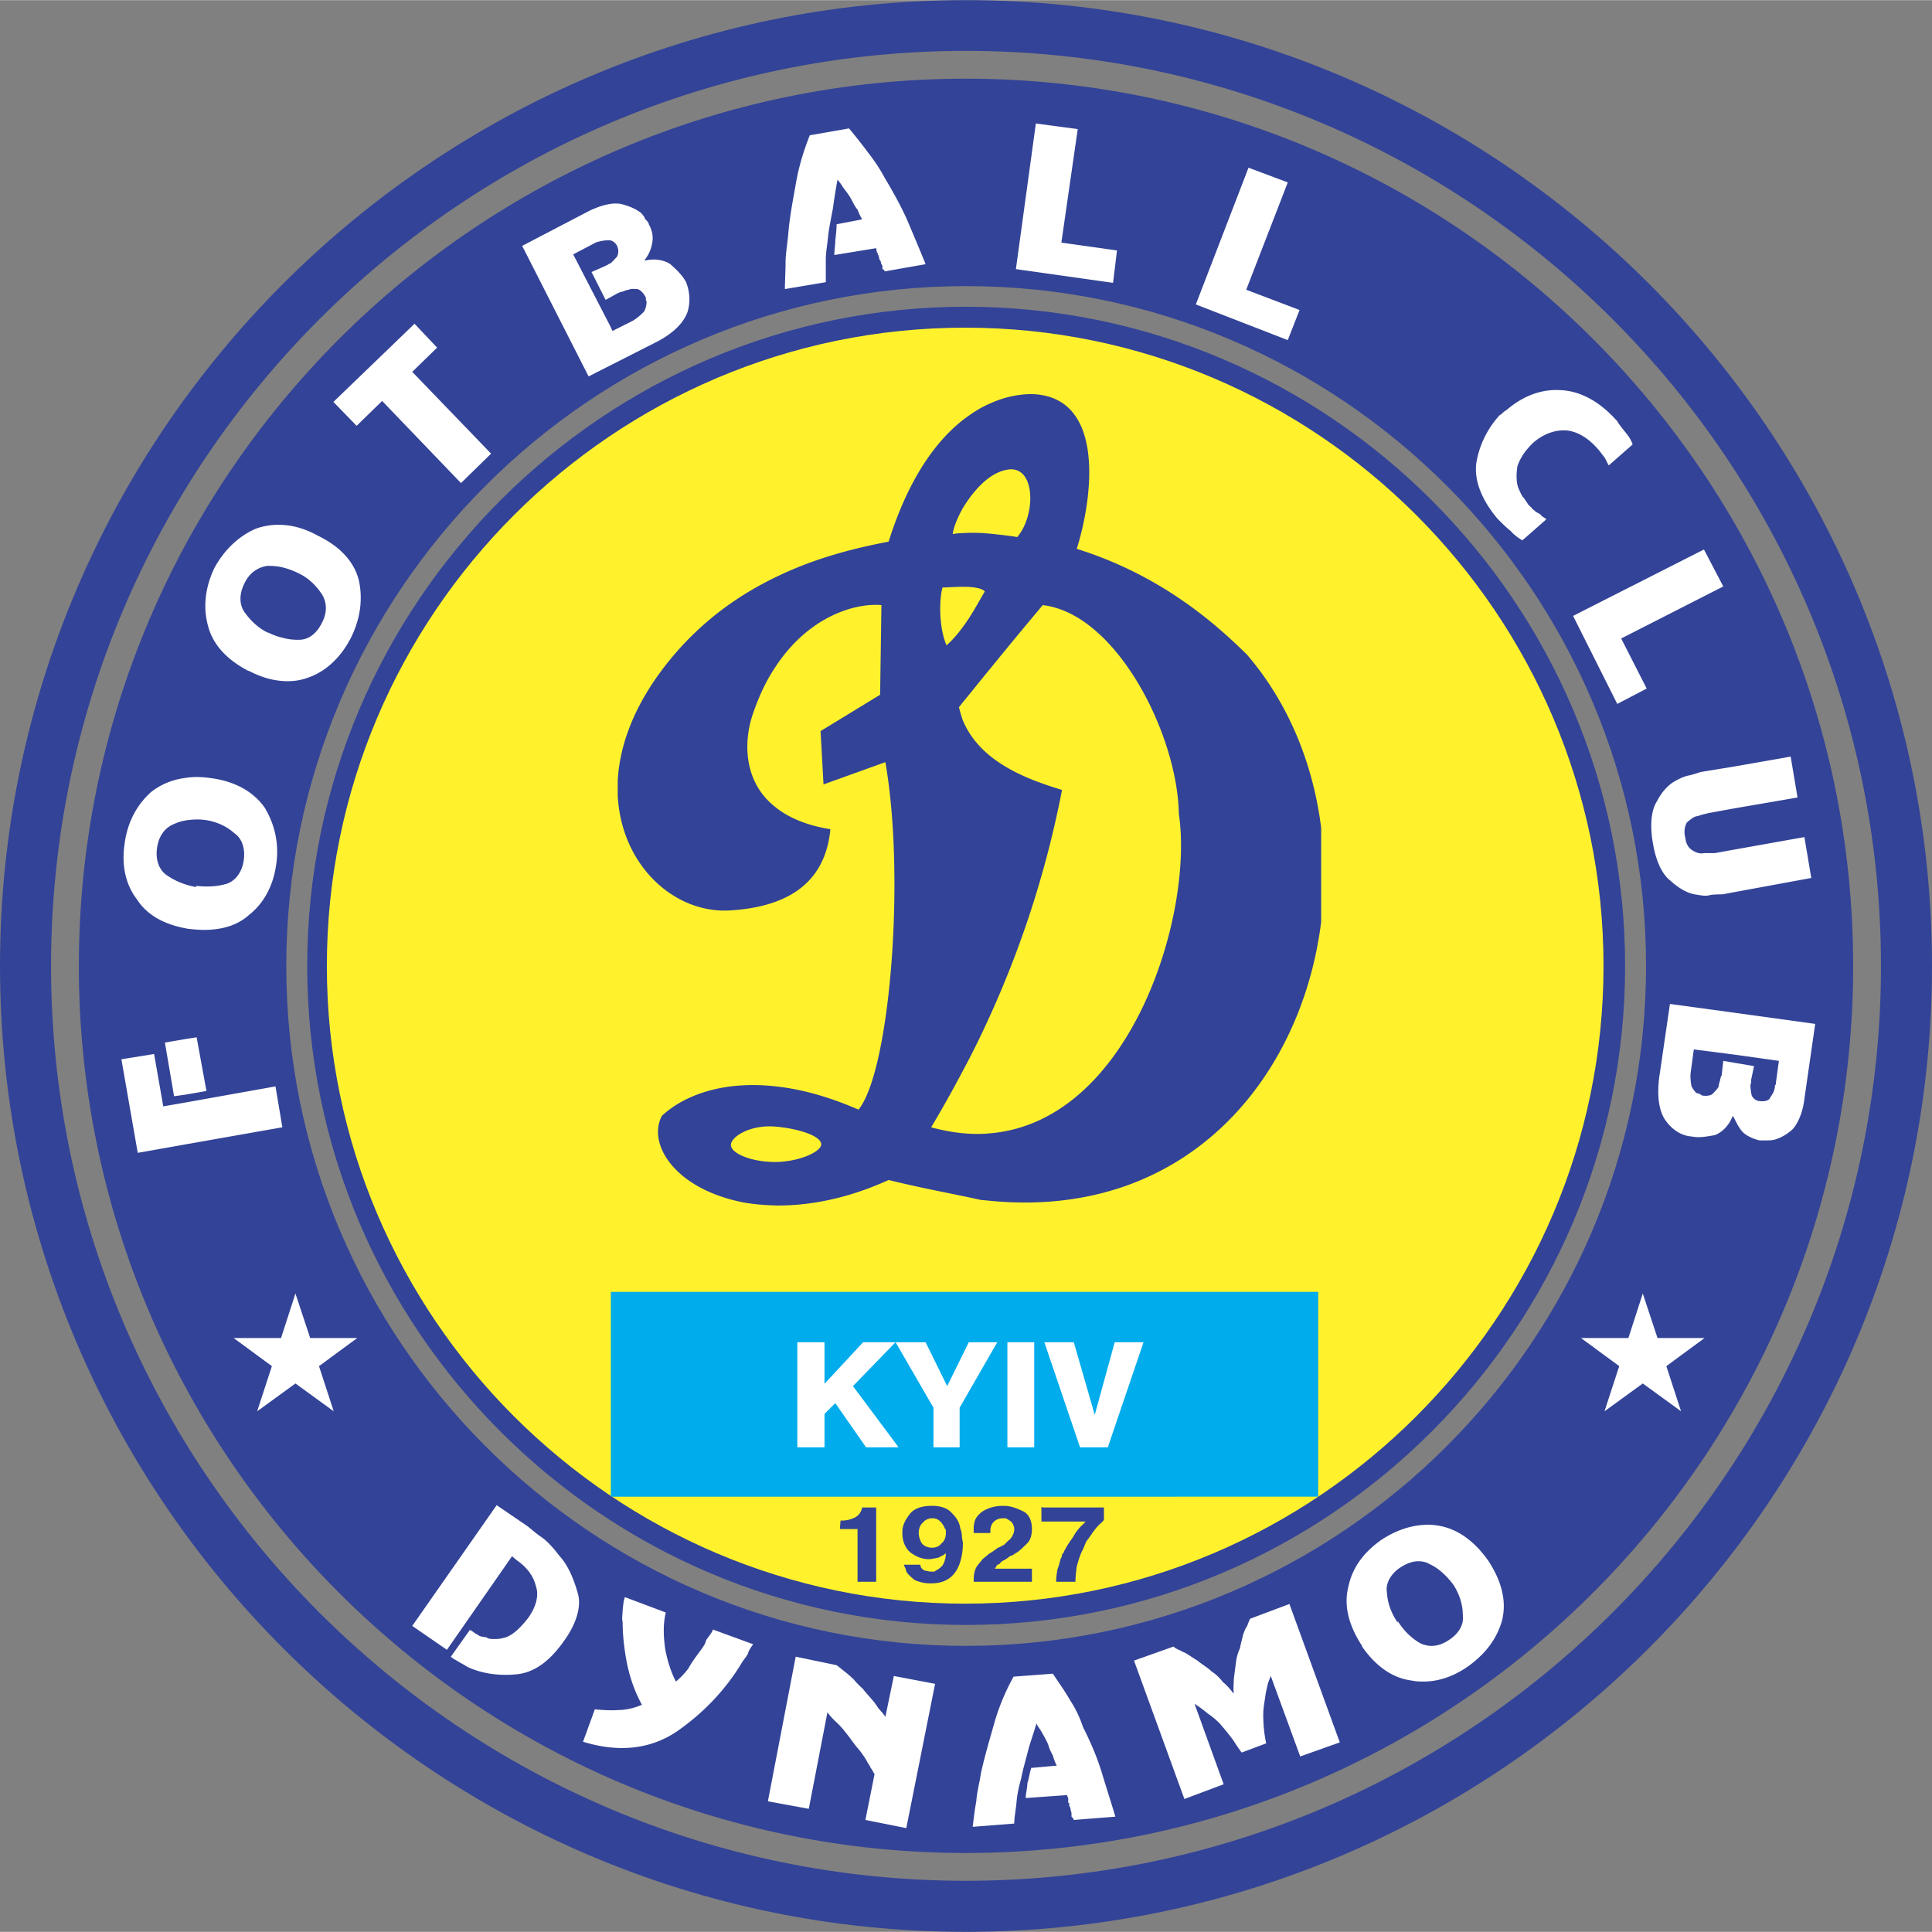
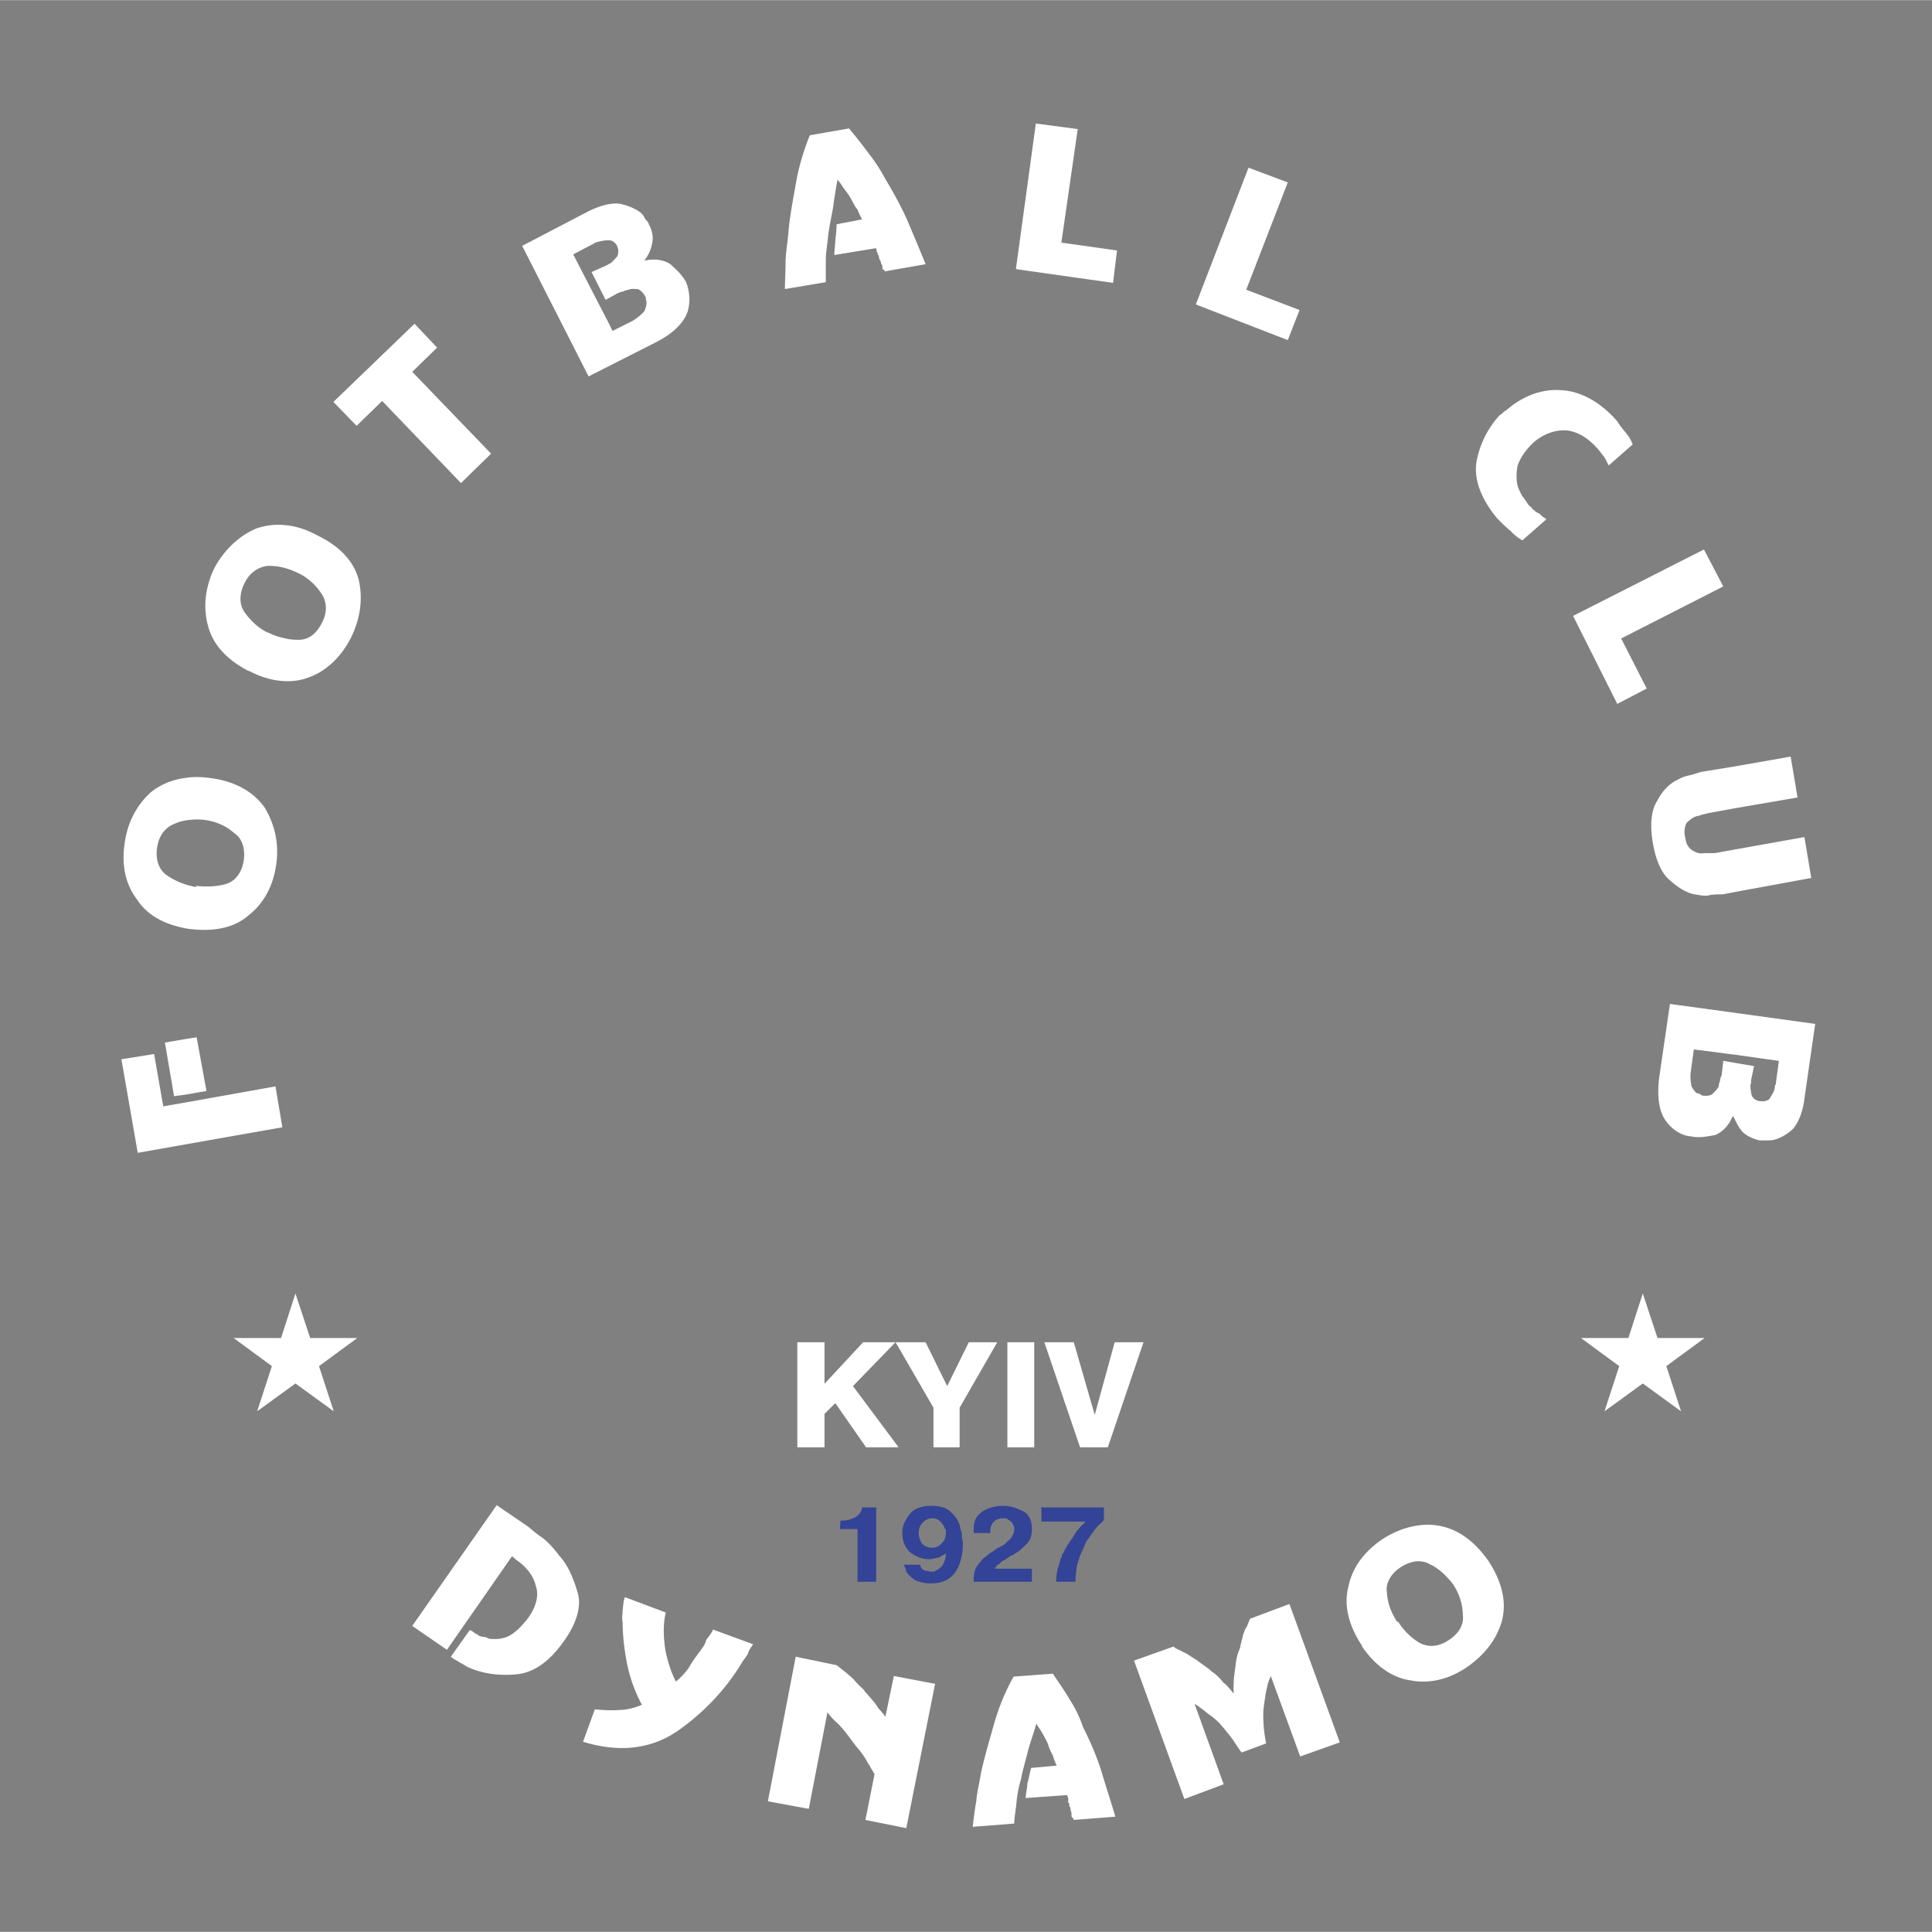
<svg xmlns="http://www.w3.org/2000/svg" width="2500" height="2500" viewBox="0 0 425.159 425.088">
  <rect x="0" y="0" width="425.159" height="425.088" fill="#808080" stroke="none" />
-   <path d="M212.616 425.088c117.144-.072 212.543-95.473 212.543-212.544C425.159 95.399 329.76 0 212.616 0v11.16c111.024.072 201.312 90.36 201.312 201.384 0 110.951-90.288 201.239-201.312 201.312v11.232zm0-17.352V362.16c82.44-.072 149.617-67.176 149.617-149.616S295.056 62.928 212.616 62.928V17.28c107.64.072 195.192 87.624 195.192 195.264 0 107.567-87.552 195.12-195.192 195.192zm0-50.184V67.464c79.848.072 145.008 65.16 145.008 145.08 0 79.848-65.16 145.008-145.008 145.008zM212.544 0C95.472 0 0 95.399 0 212.544c0 117.144 95.472 212.544 212.544 212.544h.072v-11.232h-.072c-110.952 0-201.312-90.287-201.312-201.312S101.592 11.16 212.544 11.16h.072V0h-.072zm.072 17.28v45.648h-.072C130.176 62.928 63 130.104 63 212.544S130.176 362.16 212.544 362.16h.072v45.576h-.072c-107.496 0-195.192-87.553-195.192-195.192 0-107.64 87.696-195.264 195.192-195.264h.072zm0 50.184v290.088h-.072c-79.776 0-144.936-65.088-144.936-145.008 0-79.92 65.16-145.08 144.936-145.08h.072z" fill="#334397" />
-   <path d="M212.4 72.072c-77.4 0-140.472 63.072-140.472 140.472C71.928 289.8 135 352.871 212.4 352.871c77.329 0 140.472-63.071 140.472-140.327 0-77.4-63.143-140.472-140.472-140.472z" fill="#fff22d" />
-   <path d="M236.951 120.744c3.601-11.448 6.337-33.552-9.863-34.056-2.376 0-5.544.432-8.929 1.944v16.128c1.009-.648 2.089-1.152 3.169-1.368 6.623-1.584 6.768 9.864 2.52 14.76-1.655-.288-3.672-.504-5.688-.72v29.376c3.745-4.608 7.561-9.216 11.305-13.68 16.2 1.872 29.664 28.44 29.952 45.936 3.312 21.888-10.44 67.393-41.257 70.272v14.904c43.057 4.031 68.328-27.145 72.577-61.417V182.16c-1.729-13.968-7.128-27.432-16.345-38.16-5.76-5.616-17.857-17.136-37.441-23.256zM218.159 222.84v-56.304c5.112 4.032 11.665 6.048 15.553 7.272-3.168 16.272-8.137 32.544-15.553 49.032zm0-134.208c-2.088.864-4.104 2.088-6.335 3.816v19.44c1.584-2.664 3.816-5.472 6.335-7.128V88.632zm-6.335 174.528c1.368.288 2.664.576 4.032.863.793.072 1.512.145 2.304.217v-14.904c-2.088.216-4.104.216-6.335 0v13.824h-.001zm6.335-145.728v29.376c-2.159 2.592-4.175 5.184-6.335 7.776v-16.56c1.944-2.592 3.384-5.328 4.896-7.92-.792-.792-2.736-1.008-4.896-1.008v-11.808c2.016-.144 4.176-.072 6.335.144zm0 49.104v56.304c-1.943 4.32-4.031 8.64-6.335 12.888v-77.4c1.368 3.384 3.6 6.047 6.335 8.208zm-6.335-74.088c-5.832 4.608-11.88 12.744-16.272 26.712-7.56 1.44-16.2 3.6-24.768 7.776v19.584c7.416-11.16 17.712-13.896 23.184-13.392l-.288 19.728-13.104 7.992.648 11.736 13.608-4.896c4.464 25.344 1.008 67.969-5.904 76.465-6.768-2.953-12.816-4.537-18.144-5.112v8.855c5.4.505 9.936 2.16 9.936 3.888 0 1.656-4.896 3.816-9.936 3.889v9.576c7.128.071 15.624-1.44 24.768-5.616 5.472 1.367 10.656 2.376 16.272 3.528v-13.824c-2.232-.217-4.536-.648-6.912-1.296a264.65 264.65 0 0 0 6.912-12.312v-77.4c-.288-.864-.576-1.8-.792-2.736.288-.36.576-.72.792-1.008v-16.56c-1.008 1.368-2.16 2.736-3.528 3.96-1.872-4.392-1.512-10.872-.864-12.744 1.152 0 2.808-.144 4.392-.144v-11.808c-.72 0-1.512.072-2.16.216.144-1.44 1.008-3.528 2.16-5.616V92.448zm-41.04 105.912v-20.664c2.736 2.16 6.624 3.888 11.952 4.752-.864 9-5.76 13.608-11.952 15.912zm0-71.424c-7.776 3.744-15.552 9.072-22.392 17.064-8.352 9.792-12.024 19.368-12.456 27.792v3.24c.792 15.48 12.6 26.136 24.912 25.272 3.384-.216 6.84-.792 9.936-1.944v-20.664c-7.776-5.976-6.84-15.48-5.184-20.376 1.44-4.32 3.168-7.848 5.184-10.8v-19.584zm0 112.104c-12.096-1.368-20.592 2.231-25.128 6.479-3.24 6.12 2.736 15.984 17.712 19.008 2.232.432 4.752.648 7.416.721v-9.576h-.288c-5.112 0-9.648-1.872-9.648-3.744s4.392-4.536 9.864-4.032h.072v-8.856z" fill="#334397" />
-   <path fill="#00acec" d="M134.424 284.256h155.664v45.071H134.424z" />
  <path fill="#fff" d="M51.408 294.407h10.44l3.168-9.792 3.24 9.792h10.368L70.2 300.6l3.24 9.936-8.424-6.121-8.424 6.121 3.24-9.936zM347.904 294.407h10.44l3.168-9.792 3.24 9.792h10.367l-8.423 6.193 3.24 9.936-8.424-6.121-8.424 6.121 3.24-9.936z" />
  <path d="M205.128 348.407v-2.592h.432c.216 0 .36-.288.504-.288.504-.216 1.008-.72 1.368-1.079.36-.648.72-1.513.72-2.665-.36.289-.72.504-1.08.648-.144.145-.648.359-.792.359-.216 0-.504.145-.72.145-.144 0-.288 0-.432.072v-2.448h.072c.72 0 1.584-.36 1.872-.864.72-.504 1.08-1.368 1.08-2.376v-.504c0-.359-.36-.504-.36-.863-.216-.288-.504-.864-.864-1.152-.504-.504-1.008-.72-1.8-.72v-2.736h.072c1.872 0 3.456.576 4.248 1.584 1.08 1.008 1.728 2.16 1.872 3.384.216.504.36 1.152.36 1.729 0 .504.216 1.151.216 1.512 0 2.521-.576 4.752-1.584 6.264-1.152 1.655-2.736 2.519-5.184 2.59zm21.96-.359h-12.816v-.504c0-.864.144-1.729.432-2.376.288-.72 1.008-1.368 1.512-2.088.359-.289 1.008-.793 1.368-1.152.648-.359 1.367-.864 2.016-1.368.505-.145 1.009-.504 1.368-.648l.864-.863c.504-.36.864-.864 1.008-1.225.216-.359.36-.864.36-1.367 0-.648-.36-1.368-.721-1.656-.504-.36-1.008-.72-1.296-.72h-.575a2.79 2.79 0 0 0-1.872.72c-.504.504-.793 1.152-.793 2.016v.504H214.271v-.504-.863c0-.288.144-.864.215-1.152.217-.864.864-1.584 1.729-2.231 1.008-.648 2.521-1.225 4.393-1.225h.359c1.512 0 2.88.576 4.248 1.225 1.224.647 1.872 2.016 1.872 3.888 0 1.224-.288 2.376-1.008 3.096-.648.647-1.513 1.512-2.232 2.017-.144 0-.287.215-.647.359-.145.145-.36.359-.721.359-.504.289-1.008.793-1.512 1.009-.359.144-.863.504-1.008.864-.36 0-.504.288-.647.288 0 .359-.361.504-.361.72h8.137v2.877zm2.088-16.488l.288.144h13.464v2.736s-.36.505-1.008 1.009c-.504.504-1.224 1.367-1.872 2.375-.36.504-.72 1.009-1.008 1.368-.216.504-.505 1.224-.72 1.729-.648 1.152-1.008 2.52-1.369 3.744-.144 1.151-.287 2.376-.287 3.384H232.416c0-.864.145-1.872.288-2.736.359-.863.504-1.655.72-2.376.144-.145.288-.504.288-.863 0-.145.359-.289.359-.504.504-1.153 1.368-2.377 2.088-3.385.648-1.225 1.513-2.231 2.521-3.096v-.144l.36-.145h-9.864v-3.24zm-44.208 3.024h.36a6.385 6.385 0 0 0 2.736-.648 2.994 2.994 0 0 0 1.656-2.232h3.096v16.345h-4.104v-11.592h-3.888l.144-1.873zm20.16-3.24v2.736h-.072c-.648 0-1.512.359-1.872.864-.648.504-1.008 1.367-1.008 2.375 0 .864.36 1.729.648 2.232.504.647 1.368 1.008 2.304 1.008v2.448c-.216.072-.36.072-.576.072h-.144c-1.584 0-2.952-.648-4.104-1.512-1.008-.865-1.728-2.377-1.728-4.104v-.505c0-1.295.72-2.663 1.584-3.743.792-1.152 2.52-1.872 4.752-1.872h.216v.001zm0 14.471v2.592h-.432c-1.368 0-2.52-.359-3.384-.72-.648-.504-1.368-1.151-1.728-1.655-.144-.217-.288-.721-.288-.864-.216-.36-.36-.72-.36-.864h3.6c0 .504.288.864.792 1.224.576.145 1.224.288 1.584.288l.216-.001z" fill="#334397" />
  <path d="M381.744 246.24v-12.385l4.248.721-.648 3.096v.504c0 .144-.144.504-.144.647 0 .721.144 1.584.287 2.232.36.72 1.08 1.224 1.872 1.224 1.08.145 2.088-.216 2.232-.864.504-.72 1.008-1.512 1.008-2.592l.217-.287v-.36l.647-4.752-9.72-1.368v-9.216l17.712 2.448-2.376 16.488c-.36 3.024-1.368 5.257-2.52 6.625-1.225 1.151-2.736 2.015-4.104 2.375-.505.145-1.368.145-1.728.145h-1.513c-1.512-.36-2.88-1.009-3.744-1.872-.718-.793-1.294-1.873-1.726-2.809zm0-49.969v-9.36l15.336-2.736 1.512 9-16.848 3.096zm0-18.431v-9.216l12.312-2.16 1.512 9-13.824 2.376zm0-9.216v9.216l-5.904 1.08c-.36.144-.721.144-1.08.288-.288 0-1.008.36-1.296.36-.864.144-1.584.864-2.231 1.368-.504.864-.721 2.016-.36 3.384.144 1.368.72 2.232 1.512 2.736.721.504 1.729.864 2.592.648h2.376l4.393-.792v9.36l-2.664.504c-.721 0-1.729 0-2.736.144-1.008.36-2.376 0-3.456-.144-1.872-.36-3.743-1.584-5.4-3.096-1.728-1.368-3.096-4.248-3.743-8.136-.72-3.96-.36-7.344.864-9.216 1.151-2.232 2.663-3.888 4.536-4.752.863-.504 1.871-.864 2.735-1.008.864-.216 1.729-.504 2.376-.72l7.486-1.224zm0 54.216v9.216l-9-1.152-.648 4.752c-.216 1.296 0 2.663.145 3.384.359.647.864 1.367 1.224 1.512.145 0 .504.144.648.144.144.216.504.36.504.36 1.008.144 2.016 0 2.376-.504.504-.504 1.008-1.008 1.224-1.512 0-.36.144-.864.288-1.225 0-.288.216-.863.216-1.008l.144-.144.36-3.24 2.521.432v12.385a2.112 2.112 0 0 1-.288-.576h-.216c-.864 2.231-2.521 3.6-3.889 4.104-1.728.288-3.384.647-5.111.288-2.232-.145-4.248-1.512-5.616-3.384-1.512-2.016-2.016-5.257-1.512-9.504l2.375-16.272 14.255 1.944zM134.208 80.424v-8.856l.576 1.224 4.464-2.232c1.152-.72 2.016-1.512 2.52-2.088.36-.648.504-1.512.504-1.872 0-.144 0-.504-.144-.648v-.504c-.504-1.008-1.224-1.728-1.872-1.872-.72 0-1.368-.144-1.872.144-.36 0-.864.216-1.224.36s-.864.144-1.008.36h-.144l-1.8 1.008V57.96h.072c.504-.36 1.008-1.008 1.512-1.512.36-.72.36-1.584 0-2.376-.36-.72-1.008-1.152-1.584-1.224v-7.992c.936-.144 1.728-.144 2.448 0 1.512.36 3.24 1.008 4.464 2.016.288.36.792.864.792 1.224.36.36.864.864.864 1.224.864 1.512 1.008 3.024.72 4.248-.216 1.296-.864 2.664-1.584 3.528v.216c2.376-.576 4.464 0 5.616.792 1.368 1.224 2.592 2.376 3.456 3.96.792 2.016 1.008 4.392.288 6.624-.864 2.376-3.24 4.752-6.984 6.624l-10.08 5.112zm52.632-52.2c1.368 1.656 2.88 3.528 4.248 5.4a37.713 37.713 0 0 1 3.6 5.472c2.016 3.384 3.888 6.768 5.256 10.008 1.368 3.24 2.736 6.48 3.744 9l-9 1.584-.144-.36-.36-.144v-.216-.504c-.216-.36-.36-.648-.36-1.008-.144-.144-.36-.504-.36-.72 0-.144-.144-.504-.144-.648h-.144v-.36l-.216-.288c0-.216-.144-.576-.144-.864l-9.216 1.512c0-1.008.216-2.232.216-3.24.144-1.152.288-2.52.288-3.528l5.616-1.08c-.288-.504-.792-1.512-1.008-2.16-.504-.504-1.008-1.584-1.368-2.232-.504-1.008-1.368-2.016-1.872-2.736-.504-.864-1.008-1.368-1.152-1.656a104.45 104.45 0 0 0-1.008 6.264c-.36 2.016-.864 4.248-1.08 6.264-.144 1.728-.504 3.456-.504 5.112v4.968l-9 1.512c0-1.728.144-3.888.144-5.76 0-1.872.36-3.96.576-6.12.288-3.96 1.152-8.208 1.8-11.952.72-3.888 1.872-7.272 2.952-10.008l8.64-1.512zm50.328.144l-3.601 24.984 12.24 1.728-.864 7.128-21.383-3.024 4.391-32.04 9.217 1.224zm46.224 11.736l-9.144 23.616 11.735 4.464-2.592 6.624-20.232-7.848 11.593-30.096 8.64 3.24zm70.632 62.28c-.36-.576-.648-1.368-1.009-1.872-.504-.576-1.008-1.368-1.512-1.872-2.088-2.376-4.464-3.744-6.84-3.96-2.376-.144-4.896.72-7.129 2.592-2.015 1.872-3.096 3.744-3.6 5.256-.287 1.728-.287 3.6.217 4.896.287.576.647 1.584 1.151 2.088.36.504.721 1.008 1.009 1.512.215.144.504.504.719.648.145.36.648.576.865.864.287.216 1.008.504 1.151.72.36.504 1.008.648 1.224 1.008l-5.256 4.608c-.863-.504-1.871-1.224-2.592-2.088-.863-.648-1.872-1.656-2.88-2.664-3.744-4.464-5.256-8.856-4.608-12.6.72-3.96 2.592-7.488 5.112-10.224.145 0 .504-.36.504-.36.36-.288.504-.504.864-.648 3.743-3.24 7.848-4.752 12.096-4.464 4.393.216 8.641 2.592 12.385 6.84.504.864 1.223 1.728 1.871 2.52.72.864 1.225 1.728 1.512 2.592l-5.254 4.608zm25.2 26.639l-22.464 11.448 5.616 11.016-6.479 3.384-9.721-19.368 28.8-14.616 4.248 8.136zM134.208 44.855v7.992h-.432c-.864 0-1.872.216-2.736.504l-.36.216-.288.144-4.248 2.232 8.064 15.624v8.856l-4.68 2.376-14.616-28.728 14.76-7.704c1.656-.791 3.168-1.295 4.536-1.512zm0 13.105a1.568 1.568 0 0 0-.576.36.55.55 0 0 0-.36.144l-3.096 1.368 3.096 6.12.936-.504V57.96zM62.28 149.832v-9.504c1.224.36 2.376.432 3.456.432 2.16 0 3.888-1.296 5.112-3.744 1.152-2.16 1.152-4.392 0-6.264-1.224-1.872-2.952-3.6-5.112-4.608a16.884 16.884 0 0 0-3.456-1.296v-9.36c2.52.144 5.112.936 7.704 2.376 4.896 2.376 7.992 5.76 9 9.864.864 4.032.36 8.28-1.728 12.528-2.16 4.248-5.4 7.344-9.144 8.712-1.8.72-3.744 1.008-5.832.864zm28.944-78.624l4.968 5.256-5.472 5.328 17.352 18-6.624 6.48L84.096 88.2l-5.616 5.472-5.112-5.256 17.856-17.208zm-50.328 171.36l19.728-3.528 1.512 9-21.24 3.743v-9.215zm21.384-127.08v9.36c-1.152-.288-2.304-.36-3.384-.36-2.232.288-4.104 1.656-5.112 3.888-1.152 2.232-1.152 4.608 0 6.264 1.224 1.728 2.88 3.456 5.256 4.608l-.144-.144c1.152.576 2.304 1.008 3.384 1.224v9.504c-2.376-.144-4.896-.864-7.488-2.232h-.144c-4.968-2.592-7.848-5.976-8.856-9.864-1.152-4.104-.648-8.496 1.368-12.744 2.232-4.104 5.472-7.128 9.216-8.712a14.686 14.686 0 0 1 5.904-.792zM40.896 240.84l4.536-.792-2.16-11.808-2.376.36v12.24zm0-36.576v-9.648c.72.216 1.512.432 2.376.576l-.216-.288c2.592.288 4.968.144 6.984-.504 1.872-.72 3.24-2.592 3.6-5.112.36-2.592-.36-4.824-2.088-5.976-1.656-1.512-3.888-2.52-6.264-2.88-1.512-.216-3.024-.144-4.392.072v-9.36c1.728-.288 3.6-.216 5.616.072 5.4.72 9.36 3.096 11.736 6.48 2.16 3.6 3.24 7.848 2.52 12.6-.648 4.608-2.736 8.496-5.976 11.016-3.024 2.736-7.488 3.744-12.888 3.096h-.216c-.288-.072-.576-.072-.792-.144zm-6.984 27.648l2.016 11.52 4.968-.863v9.215l-10.584 1.873-3.6-20.593 7.2-1.152zm6.984-60.768v9.36a9.89 9.89 0 0 0-2.592.792c-2.016.792-3.384 2.664-3.744 5.256-.36 2.52.36 4.752 2.088 5.976a15.578 15.578 0 0 0 4.248 2.088v9.648c-5.04-.936-8.64-3.096-10.728-6.336-2.592-3.384-3.456-7.632-2.736-12.384.648-4.752 2.736-8.496 5.76-11.232 2.16-1.729 4.752-2.808 7.704-3.168zm0 57.456l-4.608.792 2.016 11.808 2.592-.359V228.6zM313.561 370.008v-8.063c1.655.504 3.527.144 5.399-1.153 2.088-1.367 3.24-3.384 2.952-5.399 0-2.231-.72-4.608-2.088-6.696-1.512-2.016-3.385-3.743-5.257-4.535-.359-.216-.647-.36-1.007-.433v-8.208c.936-.071 1.799 0 2.735.145 4.392.647 8.136 3.384 11.231 7.775 3.024 4.608 4.033 9 3.024 13.104-1.151 4.104-3.744 7.488-7.632 10.224-3.022 2.086-6.189 3.167-9.357 3.239zm-197.497-34.2c.864.648 1.728 1.512 3.24 2.52 1.368 1.009 2.736 2.593 3.744 3.96 2.016 2.161 3.24 5.257 4.104 8.281.864 2.951-.36 6.839-3.096 10.584-3.24 4.607-6.768 6.983-10.512 7.271-3.744.359-7.488-.145-10.728-1.656-.504-.36-1.224-.72-1.728-1.008-.504-.359-1.368-.72-1.872-1.224l4.248-5.977v.216h.216c.288.145.792.648 1.368.864.504.504 1.152.504 2.016.647.36.36 1.152.36 1.512.36.72 0 1.512 0 2.088-.216 1.008-.145 2.016-.792 2.88-1.512 1.008-.864 1.872-1.872 2.664-2.88 1.728-2.376 2.448-4.968 1.728-6.984-.504-2.232-2.016-4.248-4.248-5.76l-1.008-.864-14.328 20.592-7.632-5.256 18.576-26.568 6.768 4.61zm197.497-.288v8.208c-1.801-.504-3.601 0-5.473 1.225-2.017 1.367-3.24 3.455-2.88 5.472.144 2.232.863 4.392 2.376 6.624v-.36c1.367 2.232 3.24 3.96 5.112 4.969.287.144.575.215.864.288v8.063c-1.009 0-1.944 0-2.881-.217-4.104-.504-7.848-3.023-10.943-7.487v-.144c-3.024-4.608-4.032-9-3.024-12.961.863-4.247 3.384-7.631 7.271-10.367 3.169-2.089 6.409-3.169 9.578-3.313zM165.744 361.8c-.36.504-1.008 1.368-1.152 2.088-.36.648-1.08 1.513-1.368 2.016-3.6 5.977-8.496 11.089-14.328 15.12-5.904 3.961-12.888 4.608-20.592 2.232l2.592-7.128c1.656.144 3.528.287 5.256.144 1.728 0 3.6-.504 5.112-1.152-1.512-2.735-2.592-5.832-3.24-8.855-.648-3.24-1.008-6.48-1.008-9.36-.216-.72 0-1.728 0-2.592.144-1.008.144-2.016.504-2.88l9 3.384c-.648 2.592-.504 5.328-.144 7.992.504 2.736 1.368 5.328 2.376 7.2a17.755 17.755 0 0 0 2.736-2.88c.648-1.225 1.656-2.592 2.52-3.744.504-.72 1.224-1.584 1.368-2.448.504-.792 1.224-1.512 1.512-2.376l8.856 3.239zm18.36 4.607c.504.36 1.08.864 1.728 1.368.504.36 1.368 1.152 2.016 1.729.504.648 1.368 1.512 2.088 2.16.504.72 1.368 1.584 1.872 2.231.648.648 1.152 1.512 1.512 2.016.648.721 1.224 1.368 1.512 1.872l1.872-9 9.072 1.729-6.336 31.752-9-1.8 2.016-10.08c-.36-.504-.504-1.009-.864-1.368-.144-.504-.504-.863-.648-1.151-.504-1.009-1.368-2.232-2.232-3.241-.864-1.008-1.656-2.231-2.376-3.096-.648-.863-1.512-1.871-2.232-2.52-.792-.721-1.512-1.513-2.016-2.232l-4.104 21.24-9-1.655 6.12-31.824 9 1.87zm47.592 1.872c1.224 1.873 2.592 3.744 3.743 5.761 1.225 1.871 2.232 3.959 2.881 5.976 1.728 3.385 3.24 6.983 4.247 10.368 1.008 3.384 2.088 6.624 2.88 9.36l-9.144.72-.145-.36-.359-.359v-.145-.504c0-.359-.216-.721-.216-1.08 0-.145-.145-.504-.288-.647v-.648h-.216v-.359-.505c0-.216-.145-.504-.288-.863l-9.072.647c0-1.008.36-2.16.36-3.239.359-1.009.504-2.377.863-3.385l5.617-.504c-.36-.647-.721-1.656-.864-2.232-.36-.647-.864-1.656-1.009-2.376-.504-1.151-1.224-2.376-1.512-2.88-.504-.863-1.08-1.512-1.08-1.871-.504 1.871-1.296 3.959-1.872 6.119-.504 2.089-1.152 4.104-1.512 6.12-.504 1.728-.864 3.456-1.008 5.112-.144 1.728-.504 3.384-.504 4.752l-9.145.72c.216-1.728.432-3.744.792-5.615.145-2.089.72-4.104 1.008-6.12.864-3.961 2.088-7.992 3.096-11.593a48.704 48.704 0 0 1 4.104-9.72l8.643-.65zm41.544 17.353c-.504-.647-1.225-1.729-1.873-2.736-.719-1.008-1.728-2.231-2.592-3.239-.647-.792-1.871-1.873-2.879-2.521a28.996 28.996 0 0 0-3.024-2.232l6.407 17.712-8.64 3.24-11.087-30.456 8.712-3.097c.145.216.648.504 1.152.72.359.145.863.504 1.367.648.865.504 1.872 1.224 2.737 1.729 1.007.863 2.231 1.511 3.096 2.375 1.008.648 1.871 1.512 2.52 2.377.864.647 1.728 1.728 2.231 2.375h.145c-.145-.863 0-2.016 0-3.023.144-1.225.36-2.736.504-3.96.144-1.008.505-2.16.864-2.88.145-1.008.504-2.017.647-2.881.217-.504.504-1.512.864-1.872.217-.504.505-1.367.721-1.728l8.64-3.239L294.84 383.4l-8.712 3.095-6.479-17.712c-.145.36-.504 1.225-.648 1.729-.145.648-.36 1.512-.504 2.376-.145 1.152-.504 2.88-.504 4.392 0 1.873.144 3.961.647 6.336l-5.4 2.016zM197.424 318.023l.288.433h-.288v-.433zm0-22.103l7.992 13.824v8.712h5.76v-8.712l8.28-14.4h-6.264l-4.752 9.648-4.752-9.648h-6.264v.576zm30.168-.576v23.112h-5.904v-23.112h5.904zm17.712 0h6.336l-7.848 23.112h-6.12l-7.848-23.112h6.479l4.608 15.983 4.393-15.983zm-55.368 0h7.128l-9.36 9.648 9.72 13.031v.433h-6.84l-6.768-9.72-2.376 2.375v7.345h-5.976v-23.112h5.976v9.145l8.496-9.145zm7.488 0h-.36l.36.576v-.576z" fill="#fff" />
</svg>